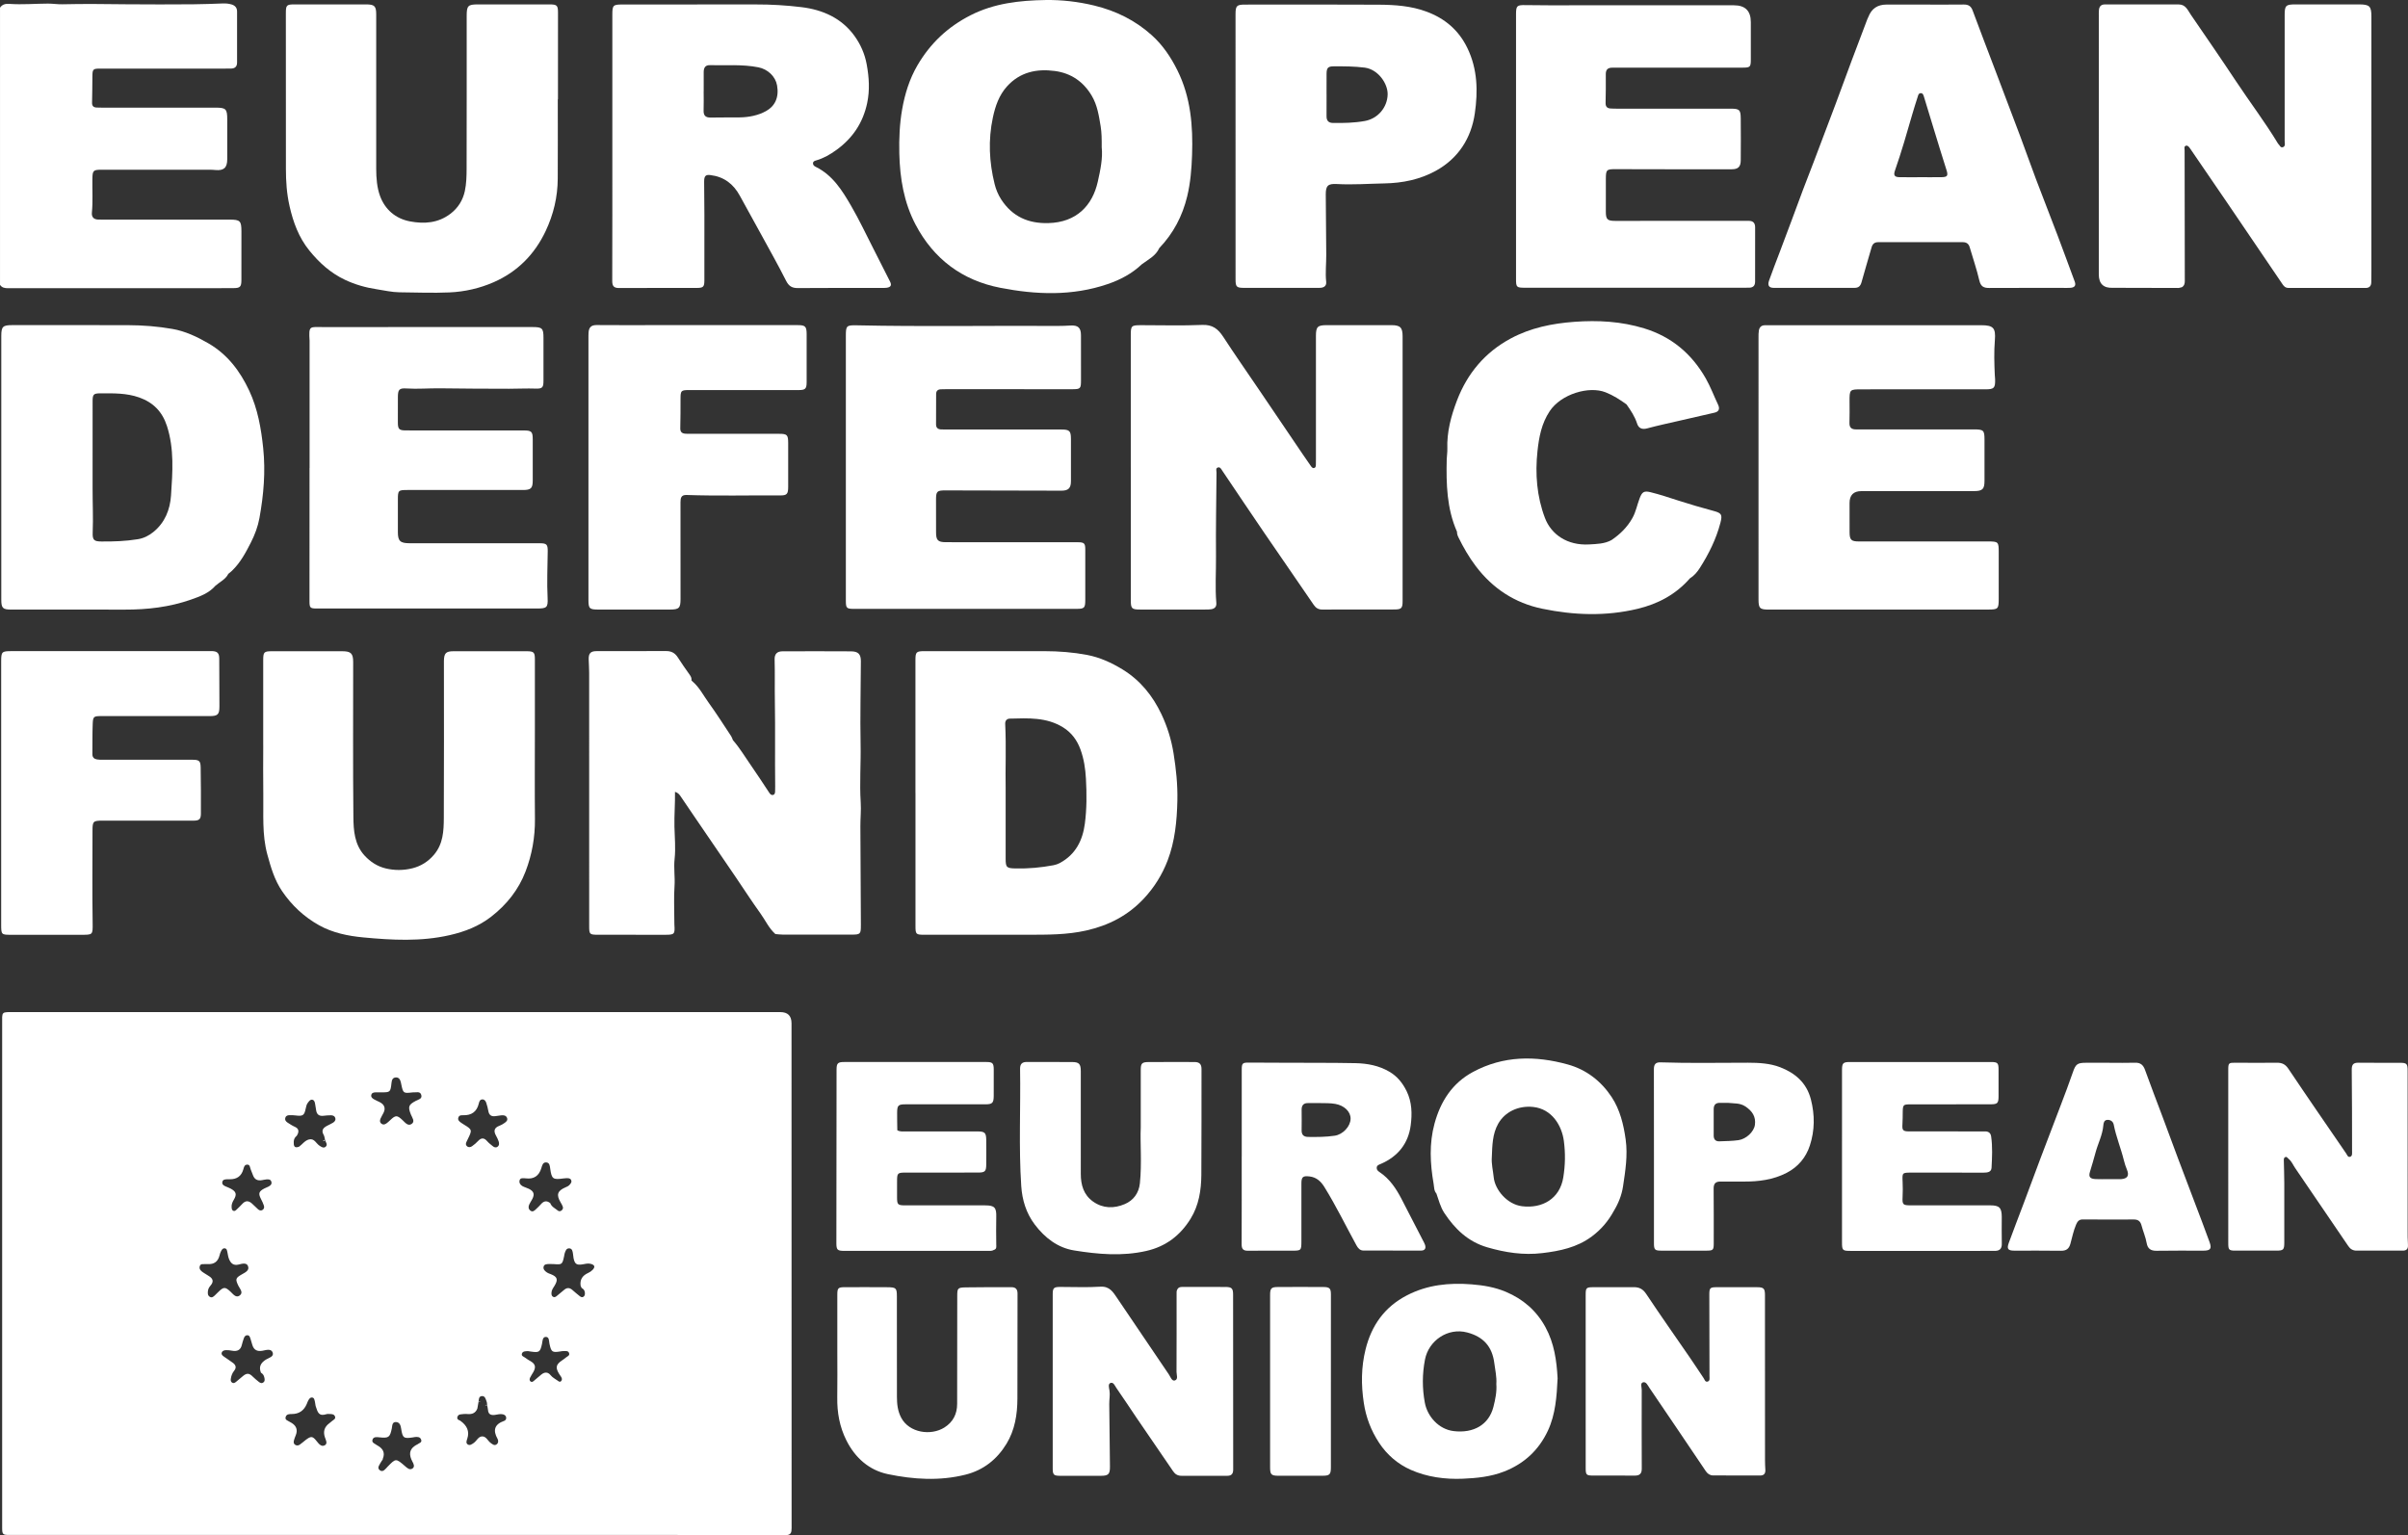
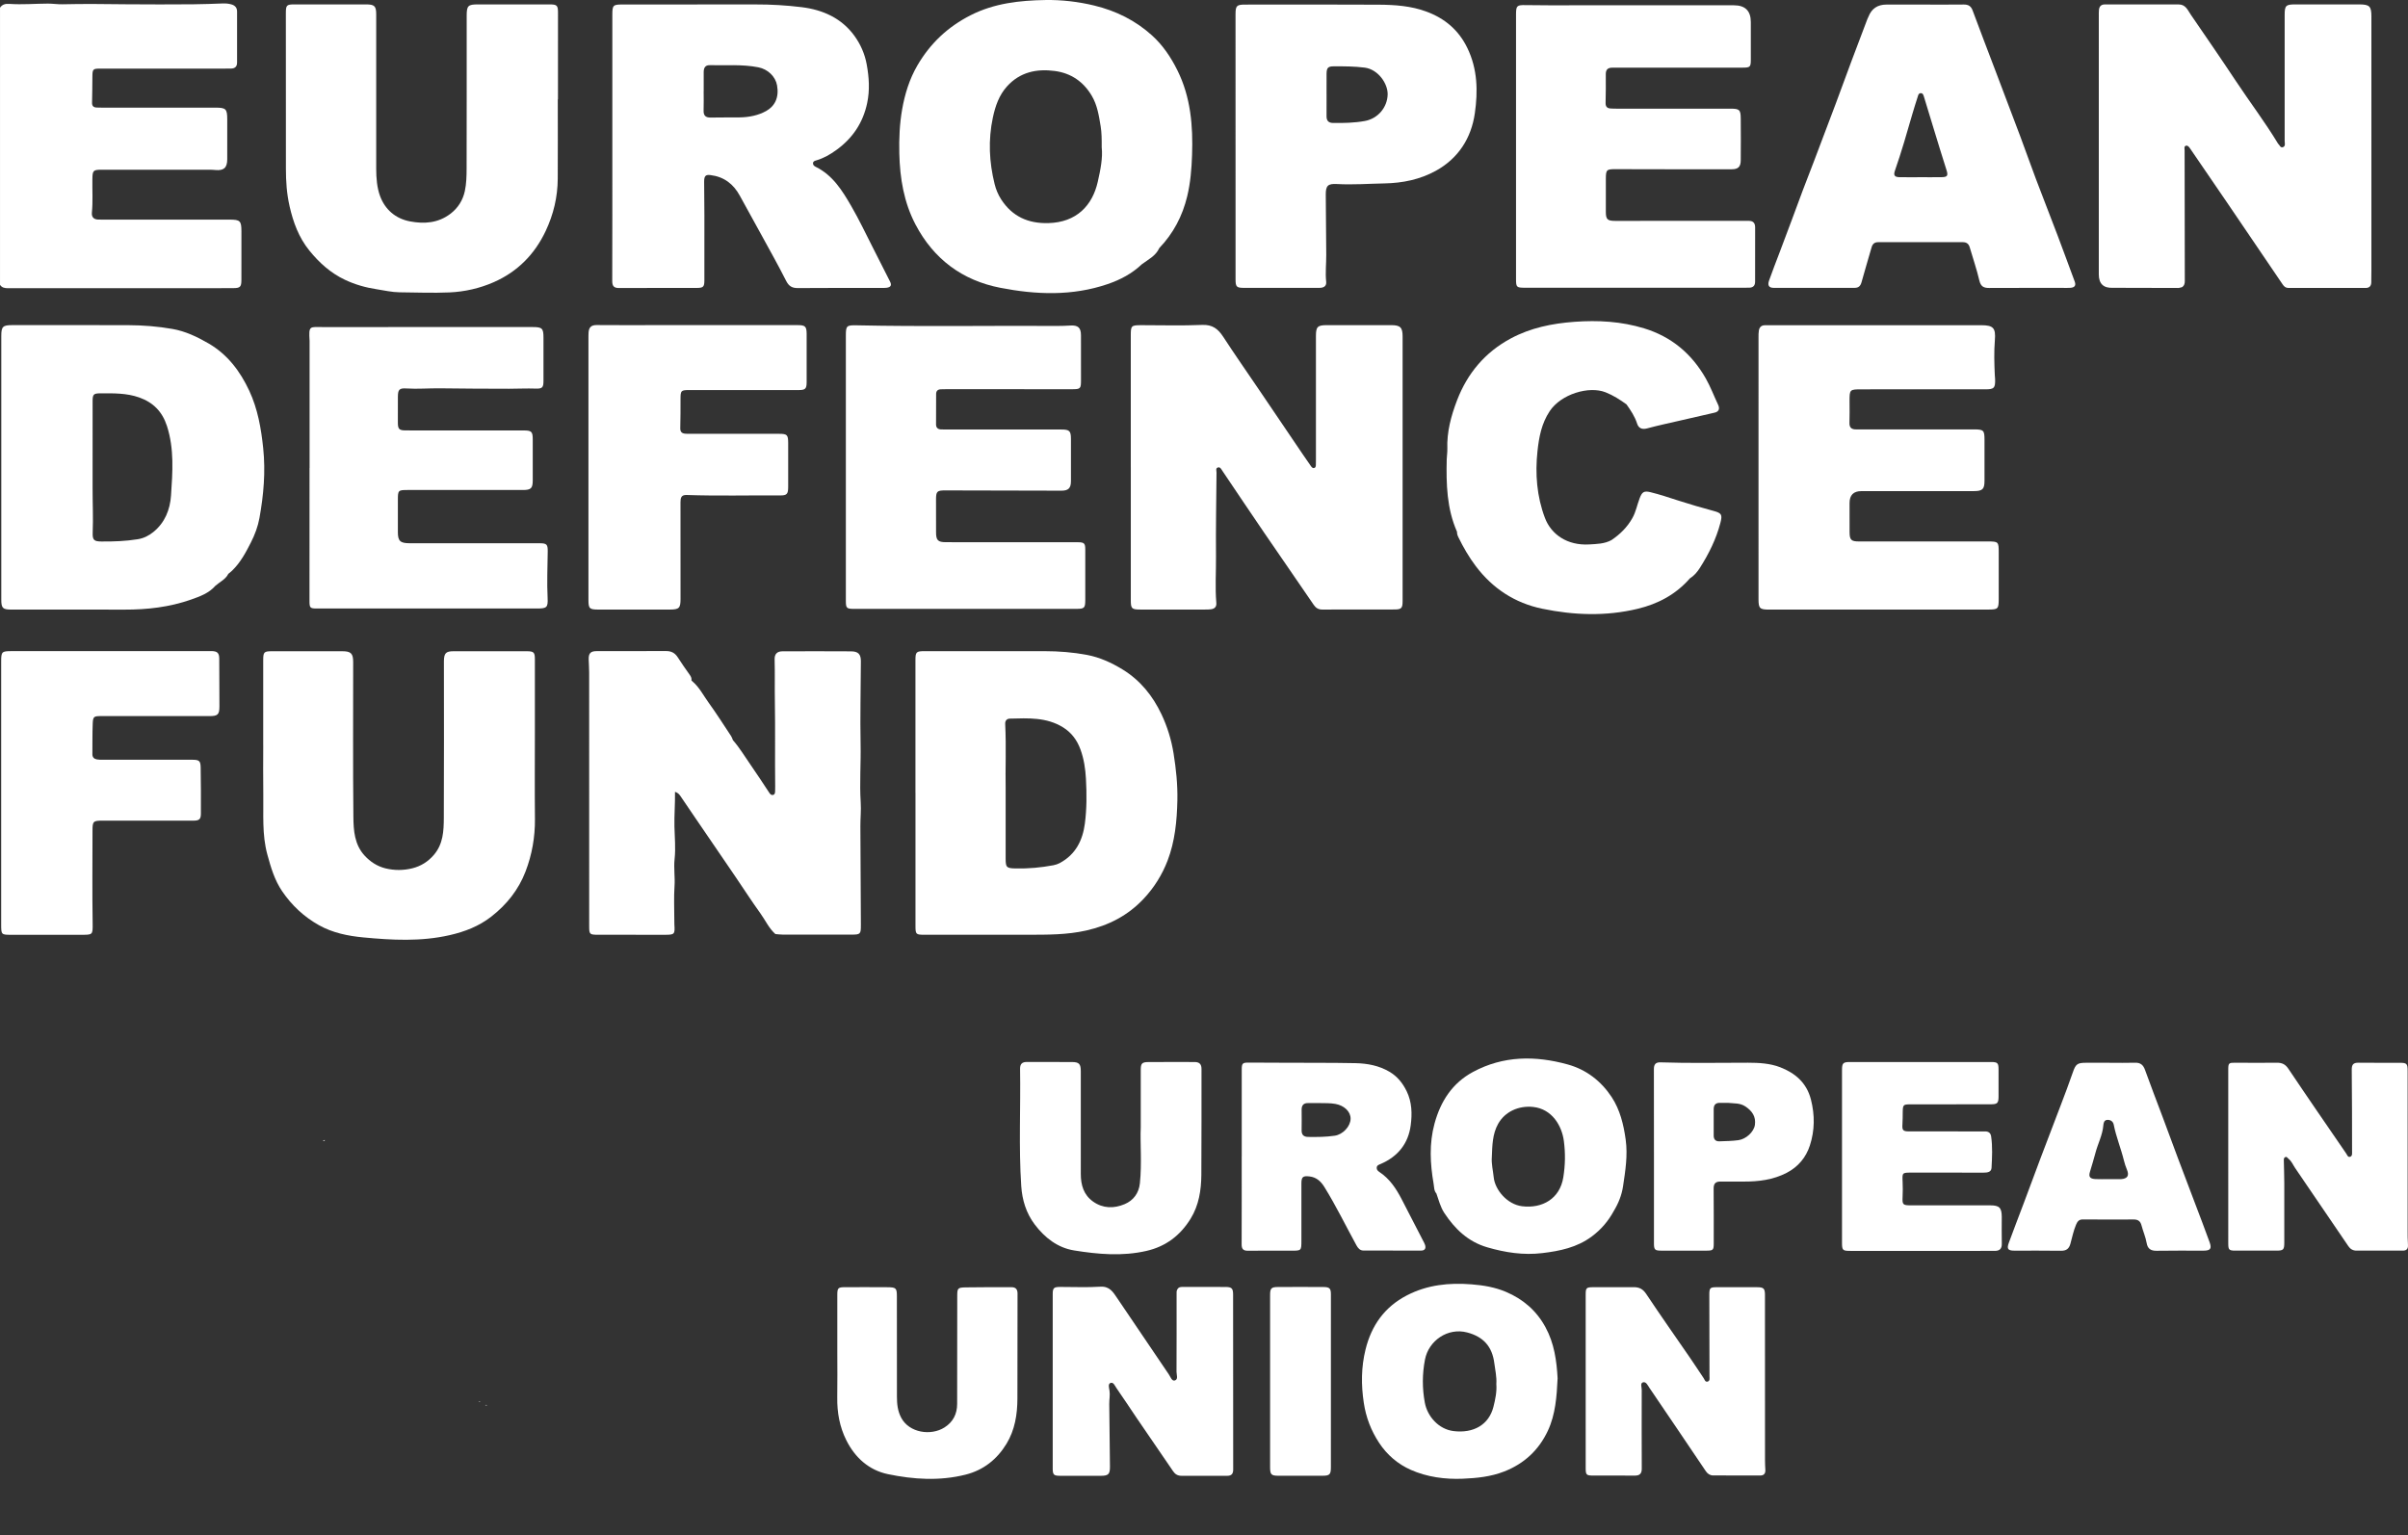
<svg xmlns="http://www.w3.org/2000/svg" id="Ebene_1" data-name="Ebene 1" viewBox="0 0 2244.57 1431.26">
  <rect x="0" y="0" width="2244.57" height="1431.26" fill="#333333" stroke="none" />
  <defs>
    <style>
      .cls-1 {
        fill: #fff;
        stroke-width: 0px;
      }
    </style>
  </defs>
  <path class="cls-1" d="M217.32,268.63c6.57,0,7.68-1.14,7.7-7.69.05-15.03.02-30.06.02-45.09,0-9.9-1.17-11.09-11.02-11.09-39.36,0-78.72,0-118.08,0-1.52,0-3.04.02-4.56-.05-4.24-.18-6.12-2.54-5.72-6.63,1-10.28.29-20.58.45-30.87.13-8.33.61-8.97,8.89-8.97,33.45-.02,66.89,0,100.34,0,1.85,0,3.71.12,5.56.28,7.76.7,10.89-2.13,10.91-10.03.03-12.33.01-24.65.01-36.98,0-9.95-1.16-11.15-10.97-11.15-35.3-.01-70.61,0-105.91,0-1.69,0-3.38.02-5.06-.1-2.8-.2-4.17-1.52-4.08-4.58.23-8.1.24-16.2.32-24.3.07-6.96.48-7.42,7.56-7.42,38.85-.01,77.7,0,116.56,0,1.69,0,3.38-.03,5.07-.04,3.71-.02,5.66-1.85,5.66-5.59,0-15.87.01-31.75,0-47.62,0-3.54-1.9-5.61-5.2-6.58-2.62-.77-5.28-1-8.01-.91-9.24.31-18.48.73-27.72.78-20.74.12-41.49.21-62.23-.01-19.87-.22-39.73-.48-59.59,0-4.53.11-9.08-.65-13.63-.63-11.94.05-23.88,1.11-35.81.27-3.77-.27-6.63.42-8.77,3.55v258.38c1.8,2.74,4.48,3.15,7.52,3.15,69.93-.04,139.87-.03,209.8-.05Z" />
  <path class="cls-1" d="M796.23,567.67c26.86,0,53.72,0,80.58,0,42.06,0,84.12.01,126.18,0,7.95,0,8.62-.72,8.63-8.7,0-15.54.02-31.07,0-46.61,0-5.77-.96-6.77-6.8-6.8-10.13-.07-20.27-.02-30.41-.02-30.91,0-61.83.02-92.74-.03-7.49-.01-9.16-1.86-9.14-9.36.02-10.13-.03-20.26-.03-30.4,0-7.52.93-8.53,8.41-8.52,36.15.05,72.29.14,108.44.25,6.41.02,8.89-2.28,8.91-8.75.04-13.17.04-26.34,0-39.51-.02-7.48-1.36-8.76-8.97-8.76-35.3,0-70.61,0-105.91,0-2.03,0-4.05,0-6.08-.07-2.99-.1-4.78-1.52-4.78-4.67,0-9.46.03-18.91.07-28.37.01-2.91,1.59-4.3,4.42-4.39,1.86-.05,3.71-.11,5.57-.11,38.85.01,77.7.05,116.56.05,8.11,0,8.49-.46,8.49-8.68-.01-13.85-.01-27.69-.02-41.54,0-7.16-2.72-9.61-9.95-9.17-3.87.23-7.76.4-11.64.38-62.49-.37-124.98.78-187.47-.58-9.57-.21-10.1.48-10.1,9.86,0,40.87,0,81.73,0,122.6,0,41.37,0,82.74,0,124.12,0,7.17.59,7.79,7.8,7.8Z" />
  <path class="cls-1" d="M503.3,506.49c-11.49-.06-22.97-.02-34.46-.01-29.06,0-58.11.04-87.17,0-8.6-.01-10.78-2.15-10.79-10.22-.02-10.13-.02-20.26,0-30.4.01-8.73.31-9.02,9.21-9.02,35.81,0,71.62,0,107.43,0,7.4,0,9.05-1.61,9.07-8.81.03-12.83.03-25.67,0-38.5-.02-7.08-1.13-8.19-8.28-8.2-14.36-.03-28.72,0-43.08,0-22.3,0-44.6.03-66.89-.03-6.36-.02-7.45-1.2-7.47-7.36-.02-7.94-.01-15.87.02-23.81.03-6.79,1.21-8.38,7.88-7.95,10.49.68,20.93-.25,31.4-.13,21.43.25,42.86.43,64.29.41,8.27,0,16.53-.44,24.81-.15,6.36.22,7.33-1.09,7.33-7.3,0-13.34-.02-26.68,0-40.02.01-8.94-1.13-10.07-10.3-10.07-65.04,0-130.07.01-195.11.02-12.67,0-13.49-1.7-12.6,12.85.03.5,0,1.01,0,1.52,0,39.01,0,78.02,0,117.03h-.06c0,41.2.03,82.41-.03,123.61-.01,6.75.37,7.38,6.89,7.38,68.41,0,136.83,0,205.24,0,8.97,0,10.27-.87,9.82-9.82-.73-14.53-.05-29.03.11-43.54.07-6.35-1.01-7.44-7.28-7.47Z" />
  <path class="cls-1" d="M1645.19,1207.88c0-6.67-1.05-7.74-7.57-7.77-12.49-.06-24.99-.05-37.48-.01-6.23.02-6.84.76-6.83,7.09.08,25.32.13,50.63.16,75.95,0,1.78.57,4.17-1.6,4.91-2.4.82-2.89-1.73-3.87-3.18-4.23-6.29-8.36-12.65-12.66-18.9-13.65-19.86-27.56-39.56-40.9-59.63-3.08-4.63-6.55-6.3-11.64-6.27-12.49.06-24.99,0-37.48.03-6.74.01-7.26.56-7.26,7.18,0,26.84,0,53.67,0,80.51,0,27.01,0,54.01.01,81.02,0,6.26.63,6.9,7.02,6.91,12.83.03,25.67-.08,38.5.05,4.64.05,6.77-1.65,6.74-6.52-.12-24.47-.08-48.95-.03-73.42,0-2.43-1.5-6.13,1.01-6.98,3.06-1.03,4.61,2.8,6.1,5,17.64,25.89,35.14,51.87,52.66,77.83,1.63,2.41,3.89,3.9,6.74,3.92,14.69.1,29.38.11,44.06.06,3.3-.01,4.86-1.88,4.66-5.24-.18-3.03-.32-6.07-.32-9.1-.02-51.14-.02-102.29-.04-153.43Z" />
  <path class="cls-1" d="M2244.54,1160.72c-.34-4.7-.31-9.44-.31-14.16-.02-49.29,0-98.57-.01-147.86,0-7.06-.69-7.79-7.3-7.81-12.83-.04-25.67.08-38.5-.08-4.8-.06-6.34,1.71-6.28,6.64.31,25.31.24,50.63.29,75.95,0,1.84.37,4.22-1.53,5.02-2.32.98-2.99-1.58-3.97-3.01-18.01-26.28-36.12-52.48-53.85-78.95-2.88-4.3-6.05-5.69-10.83-5.64-12.66.15-25.33.1-37.99,0-6.92-.06-7.24.13-7.24,6.85,0,26.84,0,53.68,0,80.51,0,27.01,0,54.01.01,81.02,0,6.07.68,6.8,6.61,6.81,12.66.04,25.33.03,37.99,0,6.84-.01,7.61-.76,7.62-7.52.04-18.4.06-36.8,0-55.2-.02-6.91-.28-13.83-.41-20.74-.03-1.34-.24-2.91,1.14-3.65,1.59-.85,2.32.76,3.32,1.57,2.85,2.31,4.13,5.71,6.12,8.62,16.52,24.22,33.03,48.45,49.51,72.7,1.85,2.72,4.27,4.22,7.6,4.22,14.35-.01,28.7,0,43.06,0,3.55,0,5.2-1.51,4.93-5.31Z" />
  <path class="cls-1" d="M1324.65,1165.97c3.61-.02,4.75-2.17,3.62-5.47-.49-1.42-1.27-2.75-1.96-4.09-6.62-12.85-13.23-25.72-19.89-38.54-5.09-9.81-11.13-18.88-20.57-25.14-1.51-1-2.68-2.13-2.58-4.02.13-2.31,2.06-2.79,3.78-3.54,15.97-6.89,25.72-19.01,27.93-36.14,1.37-10.62,1.19-21.42-3.8-31.67-3.76-7.71-8.82-13.91-16.15-18.2-9.7-5.68-20.41-7.7-31.48-7.94-11.15-.24-22.29-.28-33.44-.32-21.95-.08-43.9-.03-65.86-.21-5.89-.05-6.78.51-6.78,6.4v81.04h-.04c0,27.34.06,54.69-.06,82.04-.02,4.39,1.59,5.99,5.96,5.94,13.51-.17,27.02-.07,40.53-.06,9.18,0,9.21-.02,9.22-9.4,0-17.72-.03-35.45,0-53.17,0-6.31,1.44-7.34,7.55-6.65,6.56.74,10.69,4.72,13.88,9.87,10.9,17.62,19.96,36.26,29.9,54.41,1.52,2.77,3.38,4.8,6.54,4.81,17.9.1,35.8.11,53.7.05ZM1244.17,1058.86c-8.21,1.22-16.46,1.26-24.73,1.14-4.16-.06-6.22-1.87-6.16-6.16.1-6.41.07-12.82.01-19.23-.03-4.18,1.87-6.26,6.13-6.17,3.54.08,7.09.02,11.95.02,3.57.11,8.45-.12,13.32.74,8.37,1.48,14.39,7.26,14.24,13.93-.17,7.12-7.19,14.6-14.76,15.73Z" />
  <path class="cls-1" d="M942.77,1200.11c-14.19.02-28.38-.12-42.56.16-7.64.15-7.93.79-7.93,8.26-.03,33.43-.09,66.86-.09,100.29,0,9.51-3.8,16.96-11.83,22.06-12.51,7.94-32.79,5.15-40.32-9.08-3.34-6.32-3.96-12.82-3.98-19.55-.09-31.24-.02-62.47-.05-93.71,0-7.51-.78-8.34-8.49-8.41-13.34-.11-26.69-.07-40.03-.04-6.24.01-7,.81-7,7.03,0,17.9,0,35.79,0,53.69,0,14.01.17,28.03-.05,42.04-.22,14.04,2.19,27.49,8.51,40.07,8.16,16.26,21.17,27.84,38.74,31.49,23.85,4.96,48.2,6.53,72.34.46,16.77-4.22,29.39-14.33,38.18-28.8,7.79-12.83,10.14-27.36,10.16-42.25.05-32.59.01-65.17.11-97.76.01-4.09-1.73-5.96-5.7-5.96Z" />
  <path class="cls-1" d="M1865.91,1134.62c-.03-8.61-2.25-10.83-10.71-10.83-24.66,0-49.33,0-73.99,0-7.58,0-8.1-.65-7.74-8.04.22-4.55.23-9.12.02-13.67-.39-8.8-.48-8.8,8.2-8.81,22.47,0,44.93-.02,67.4.02,3.46,0,7.09-.48,7.29-4.52.5-9.76,1.04-19.56-.39-29.3-.46-3.15-2.45-4.65-5.65-4.61-2.87.03-5.74,0-8.61,0-20.78,0-41.56.03-62.33-.02-5.63-.01-6.45-1.13-6.08-6.6.27-3.87.22-7.76.28-11.64.11-6.5.58-6.97,6.88-6.97,25-.01,50,0,75-.06,6.44-.02,7.39-1.03,7.43-7.36.05-8.44.05-16.89,0-25.33-.03-5.77-.97-6.72-6.89-6.72-43.92-.03-87.84-.03-131.76,0-6.29,0-7.26,1.06-7.27,7.46-.01,27.02,0,54.04-.01,81.06,0,26.51,0,53.03,0,79.54,0,7.53.48,8.03,8.06,8.03,35.64,0,71.29,0,106.93,0,9.12,0,18.24-.03,27.37-.01,4.59.01,6.73-1.96,6.6-6.79-.22-8.27-.01-16.55-.04-24.82Z" />
  <path class="cls-1" d="M2045.65,1120.85c-5.05-13.38-10.17-26.73-15.19-40.12-4.96-13.22-9.82-26.49-14.76-39.72-5.42-14.49-11.02-28.92-16.25-43.48-1.67-4.65-4.24-6.86-9.27-6.71-7.93.23-15.87.06-23.81.06v-.02h-21.78c-8.44,0-9.81,1.26-12.57,9.33-3.44,10.02-7.24,19.92-10.99,29.83-6.25,16.52-12.63,33-18.87,49.52-5.35,14.15-10.55,28.35-15.86,42.5-4.6,12.28-9.39,24.5-13.87,36.82-2,5.54-.71,7.15,5.1,7.17,14.52.04,29.05-.14,43.56.1,4.9.07,7.46-1.8,8.77-6.42,1.69-5.99,2.83-12.13,5.3-17.9,1.24-2.89,2.66-4.9,6.19-4.88,15.87.09,31.74.13,47.61.04,4.03-.02,6.2,1.64,7.21,5.53,1.44,5.54,3.83,10.8,4.81,16.49.87,5.13,3.79,7.25,9.19,7.15,14.51-.27,29.04-.07,43.56-.1,6.66-.02,8.11-1.74,5.9-7.91-4.49-12.49-9.28-24.87-13.98-37.28ZM1977.14,1099.35c-.34.03-.68.03-1.01.03-3.72.01-7.43,0-11.14,0v-.04c-3.88,0-7.77.16-11.64-.04-5.1-.26-6.68-1.97-5.27-6.68,1.77-5.94,3.6-11.84,5.18-17.84,2.24-8.52,6.55-16.46,7.31-25.45.19-2.28.66-5.07,3.76-5.23,3.01-.15,5.38,1.53,5.95,4.49,2.22,11.38,6.73,22.09,9.47,33.31.73,2.96,1.67,5.8,2.84,8.62,2.32,5.58.49,8.4-5.45,8.83Z" />
  <path class="cls-1" d="M1659.29,995.01c-9.36-3.62-19.71-4.19-29.94-4.2-27.19-.04-54.37.6-81.55-.34-4.63-.16-6.18,1.99-6.16,6.47.11,27.01.06,54.02.06,81.03,0,27.01,0,54.02,0,81.03,0,6.22.78,7.02,6.98,7.03,13.84.03,27.69.03,41.54,0,6.78,0,7.23-.53,7.21-7.14-.03-16.88.1-33.77-.09-50.64-.05-4.87,1.89-6.72,6.59-6.63,7.09.14,14.18-.02,21.27.01,13.97.06,27.56-1.6,40.21-8.15,10.74-5.57,18-14.34,21.64-25.53,4.57-14.03,4.68-28.32.96-42.88-4.03-15.73-14.85-24.7-28.73-30.07ZM1635.79,1048.79c-.89,6.4-8.11,13.24-15.41,14.24-5.82.81-11.76.83-17.65,1.07-3.52.15-5.32-1.76-5.34-5.24-.03-8.26,0-16.52,0-24.77,0-3.9,1.81-5.97,5.88-5.85,2.52.08,5.05.02,7.69.02,5.34.63,10.86-.08,15.96,3.32,6.35,4.23,9.96,9.5,8.88,17.21Z" />
  <path class="cls-1" d="M1421.57,268.3c66.39,0,132.78-.01,199.17-.02,3.21,0,6.42-.01,9.63-.05,3.7-.04,5.61-1.84,5.61-5.62,0-16.89,0-33.77.03-50.66,0-4.25-2.1-6.18-6.29-6.04-1.52.05-3.04-.01-4.56-.01-39.87.01-79.73.03-119.6.04-7.27,0-8.72-1.44-8.71-8.49,0-10.13,0-20.26.01-30.4.01-8.98.63-9.36,9.46-9.33,35.98.13,71.96.13,107.95.09,5.98,0,8.29-2.38,8.33-8.37.1-13,.14-26.01,0-39.01-.09-8.18-1.23-9.11-9.61-9.11-35.14,0-70.28.01-105.41,0-2.19,0-4.4-.02-6.58-.19-3.03-.24-4.43-1.87-4.38-5.02.16-8.95.32-17.9.19-26.84-.06-4.38,1.89-6.19,6.04-6.17,1.69.01,3.38-.04,5.07-.04,38.85,0,77.71,0,116.56,0,6.89,0,7.51-.66,7.51-7.53,0-11.65,0-23.3,0-34.96q-.01-15.64-15.71-15.64c-49.67,0-99.33.01-149,0-15.03,0-30.07.11-45.1-.17-8.1-.15-9.05.42-9.05,8.61,0,41.04,0,82.07,0,123.11,0,41.21,0,82.41,0,123.62,0,7.71.45,8.16,8.47,8.16Z" />
  <path class="cls-1" d="M1648.88,568.31c9.29,0,18.58,0,27.87,0,58.78,0,117.55,0,176.33,0,9.43,0,9.98-.57,9.99-10.09.01-14.35,0-28.7.01-43.06.01-10.02-.3-10.34-10.13-10.34-40.03,0-80.06,0-120.09,0-7.41,0-8.81-1.48-8.81-8.94,0-8.95-.01-17.9-.02-26.85q0-11.15,11.03-11.14c34.96,0,69.92.02,104.89-.02,8.13-.01,9.87-1.86,9.87-9.79-.01-12.66,0-25.33,0-37.99,0-8.94-.8-9.74-9.88-9.74-29.39,0-58.78.02-88.17.03-7.26,0-14.53-.03-21.79-.03-4.13,0-6.19-1.73-6.04-6.15.22-6.58.1-13.17.08-19.75-.03-11.38,0-11.46,11.57-11.46,38.34-.02,76.68,0,115.02-.01,8.18,0,9.32-1.18,9.09-9.43-.04-1.35-.23-2.69-.29-4.04-.48-10.8-.8-21.61.07-32.38.91-11.26-1.34-13.92-12.73-13.92-66.04,0-132.08,0-198.12,0-1.18,0-2.36.03-3.55.03-3.25,0-5.04,1.86-5.57,4.82-.38,2.14-.34,4.37-.34,6.56-.02,40.35-.01,80.71-.01,121.06,0,41.03-.01,82.06.01,123.09,0,8.44,1.2,9.57,9.71,9.58Z" />
  <path class="cls-1" d="M245.35,694.67h.02c0,15.2-.2,30.4.05,45.59.31,18.83-1.32,37.69,3.76,56.37,3.3,12.13,6.73,23.91,13.87,34.38,9,13.19,20.36,23.8,34.27,31.59,12.75,7.14,27,10.02,41.15,11.37,26.84,2.55,53.75,4.04,80.56-2.07,14.24-3.25,27.26-8.25,38.83-17.24,14.46-11.23,25.5-25.11,32.02-42.13,6-15.67,8.92-32.04,8.76-48.98-.27-27.35-.07-54.71-.06-82.07,0-22.29.02-44.58,0-66.87,0-6.39-1.02-7.36-7.33-7.44-2.2-.03-4.39,0-6.59,0-20.61,0-41.22-.02-61.83,0-7.15,0-8.89,1.76-9.04,9-.02,1.18,0,2.36,0,3.55,0,47.62.17,95.24-.09,142.86-.06,12.08-.57,24.25-9.18,34.36-5.47,6.43-12.2,10.61-20.09,12.59-8.26,2.07-16.88,2.11-25.14.07-7.55-1.87-14.07-6.05-19.43-11.88-9.45-10.29-10.32-23.39-10.45-36.04-.49-48.12-.18-96.25-.2-144.38,0-8.1-2.09-10.13-10.23-10.13-21.79,0-43.58,0-65.37,0-7.56,0-8.26.7-8.26,8.49,0,26.34,0,52.69,0,79.03Z" />
  <path class="cls-1" d="M1063.82,303.18c-9.34,0-9.78.45-9.78,9.61,0,41.03,0,82.07,0,123.1h.02c0,41.2,0,82.41,0,123.61,0,7.88.82,8.78,8.62,8.8,19.93.04,39.87.02,59.8,0,2.19,0,4.42.08,6.57-.28,3.21-.54,5.03-2.29,4.72-5.95-1.22-14.48-.17-29-.3-43.5-.24-25.98.27-51.97.49-77.96.01-1.72-1.06-4.15,1.39-4.78,2.11-.54,3.04,1.62,4.08,3.16,13.01,19.3,25.96,38.65,39.08,57.87,15.29,22.41,30.8,44.68,46.07,67.1,2.05,3.01,4.45,4.36,7.95,4.35,22.47-.03,44.93.03,67.4-.07,6.48-.03,7.48-1.27,7.48-7.88,0-82.24,0-164.48,0-246.71,0-8.32-2.13-10.49-10.48-10.49-20.1-.02-40.2,0-60.31,0-8.47,0-10,1.55-10,10.08,0,38.33,0,76.67,0,115,0,1.69,0,3.38-.06,5.06-.05,1.18-.07,2.55-1.42,2.99-1.58.51-2.46-.66-3.25-1.8-2.59-3.75-5.21-7.47-7.76-11.24-13.71-20.22-27.4-40.45-41.1-60.67-10.97-16.18-22.18-32.19-32.83-48.57-4.8-7.38-10.05-11.48-19.63-11.07-18.88.81-37.83.23-56.75.24Z" />
  <path class="cls-1" d="M269.85,192.01c3.45,15.22,8.62,29.37,18.49,41.56,9.2,11.36,19.8,20.97,33.23,27.31,9.54,4.5,19.41,7.27,29.82,8.85,7,1.06,13.9,2.72,21.03,2.79,15.51.14,31.01.8,46.54.11,14.4-.63,28.33-3.88,41.18-9.5,21.94-9.6,38.15-25.78,48.52-47.8,7.33-15.56,11.13-31.74,11.23-48.8.15-24.65.04-49.31.04-73.96.06,0,.11,0,.17,0,0-26.85-.04-53.7.03-80.54.02-6.89-.81-7.92-7.77-7.92-22.3,0-44.59.02-66.89,0-9.21,0-10.46,1.22-10.46,10.56,0,47.45.06,94.9-.07,142.35-.02,7.06-.18,14.29-1.66,21.14-1.83,8.42-6.23,15.67-13.42,21.14-11.43,8.7-24.3,9.6-37.58,7.13-13.6-2.53-23.41-11.12-28.03-23.68-2.88-7.82-3.57-16.79-3.58-25.42-.04-47.96,0-95.91,0-143.87,0-7.84-1.57-9.35-9.61-9.36-22.13,0-44.26,0-66.38,0-7.61,0-8.24.63-8.23,8.41.02,48.29.03,96.59.05,144.88,0,11.64.75,23.1,3.36,34.61Z" />
  <path class="cls-1" d="M10.58,871.53c21.45-.02,42.89,0,64.34,0,11.61,0,11.61.43,11.43-11.07-.44-28.69-.13-57.39-.12-86.09,0-8.59.67-9.26,9.15-9.25,28.2.01,56.4.02,84.6.01,5.71,0,7.25-1.2,7.28-6.56.07-14.32.04-28.64-.21-42.96-.11-6.39-1.4-7.28-8.13-7.28-27.69,0-55.39.01-83.08,0-1.85,0-3.74.03-5.55-.31-2.58-.47-4.2-1.98-4.17-4.87.1-9.45-.08-18.91.3-28.35.27-6.81,1-7.17,8.06-7.17,33.6,0,67.21.01,100.81.01,7.72,0,9.24-1.44,9.24-9.09,0-14.85-.07-29.7-.17-44.55-.03-5.3-1.94-6.98-7.55-6.98-61.97.02-123.95.03-185.92.04-9.22,0-9.8.54-9.8,9.65,0,41.02,0,82.04,0,123.06,0,40.68,0,81.37,0,122.05,0,9.64.12,9.73,9.48,9.72Z" />
  <path class="cls-1" d="M557.91,568.33c22.13,0,44.25.02,66.38-.01,8.74-.01,10.06-1.38,10.06-9.87,0-30.06.04-60.11-.04-90.17,0-4.09.65-6.96,5.71-6.79,29.04,1.01,58.09.22,87.13.42,6.35.04,7.52-1.27,7.54-7.91.04-13.68.04-27.35,0-41.03-.02-7.57-.99-8.51-8.42-8.51-27.53,0-55.06,0-82.6,0-1.69,0-3.39.04-5.06-.13-3.16-.31-4.62-1.78-4.5-5.33.31-9.11.18-18.23.23-27.35.04-7.53.49-7.98,8.11-7.98,33.95,0,67.9.01,101.85,0,6.33,0,7.57-1.11,7.6-7.26.07-15.03.08-30.06,0-45.08-.04-7.04-1.34-8.21-8.33-8.21-44.25,0-88.51,0-132.76,0-18.24,0-36.49.11-54.73-.06-5-.05-7.13,2.23-7.45,6.83-.13,1.85-.12,3.71-.12,5.57,0,40.36,0,80.71,0,121.07,0,40.86,0,81.73,0,122.59,0,8.35.88,9.19,9.38,9.2Z" />
  <path class="cls-1" d="M577.13,268.54c24.15-.14,48.3-.04,72.45-.09,6.03-.02,6.99-1.06,6.99-7.21.04-20.26.04-40.52.01-60.78-.02-10.29-.18-20.59-.23-30.88-.03-5.54,1.35-6.9,5.85-6.35,12.57,1.53,21.41,8.24,27.38,19.19,6.76,12.42,13.67,24.76,20.45,37.16,7.66,14.02,15.51,27.95,22.71,42.2,2.52,4.98,5.49,6.84,10.96,6.8,25.83-.22,51.67-.1,77.51-.1,1.69-.01,3.39.05,5.06-.16,3.55-.44,5.33-1.95,3.38-5.78-5.28-10.31-10.43-20.69-15.71-31-6.73-13.17-13.04-26.6-20.46-39.39-8.36-14.41-17.18-28.75-33.03-36.55-1.44-.71-2.69-1.63-2.63-3.38.06-1.94,1.75-2.31,3.19-2.73,6.85-2.02,12.88-5.53,18.65-9.7,15.11-10.94,24.76-25.34,28.64-43.65,2.56-12.1,1.79-23.97-.42-36.09-1.81-9.94-5.83-18.87-11.46-26.65-11.95-16.5-29.48-24.3-49.2-26.72-14.21-1.74-28.56-2.58-42.93-2.54-41.38.1-82.76.04-124.13.05-8.7,0-9.38.7-9.38,9.61.01,41.02,0,82.05,0,123.07,0,41.7.05,83.4-.09,125.1-.02,4.84,1.62,6.6,6.44,6.57ZM655.85,102.95c.21-5.9.05-11.8.05-17.71h.03c0-6.07-.04-12.14.01-18.21.04-3.65,1.37-6.36,5.58-6.26,15.15.35,30.36-.97,45.42,2,8.66,1.71,15.89,8.44,17.38,16.83,2.02,11.39-2.11,19.4-10.18,23.91-7.41,4.14-16.13,5.85-24.87,5.94-8.94.09-17.89-.01-26.82.15-4.72.08-6.78-1.85-6.6-6.65Z" />
  <path class="cls-1" d="M1151.7,260.49c0,6.95.94,7.89,7.92,7.9,15.03.02,30.06,0,45.09,0,8.44,0,16.88,0,25.33-.02,3.74,0,6.57-1.55,6.14-5.62-.9-8.46.1-16.86.06-25.29-.08-18.71-.37-37.42-.45-56.13-.04-8.24,2.08-10.22,10.33-9.76,14.86.83,29.68-.3,44.52-.58,16.76-.32,32.97-3.63,47.68-11.72,21.07-11.6,33.09-30.46,36.42-53.66,2.95-20.5,2.57-41.17-6.95-60.83-8.15-16.84-21.08-27.61-38.1-33.95-14.27-5.31-29.35-6.36-44.37-6.46-41.53-.27-83.08-.09-124.62-.09-7.96,0-9.02,1.05-9.02,9.08,0,41.02,0,82.04.01,123.06,0,41.36,0,82.71.01,124.07ZM1272.03,63.04c12.51,1.59,21.69,14.86,21.44,25.06-.3,11.98-8.99,22.47-21.24,24.7-9.82,1.79-19.76,1.96-29.71,1.84-4.26-.06-6.05-2.19-6.01-6.33.07-6.74.02-13.48.02-20.22h-.02c0-6.4-.05-12.8.02-19.2.05-5.63,1.3-7.04,6.75-7.05,9.59-.03,19.15-.02,28.75,1.2Z" />
  <path class="cls-1" d="M194.33,320.16c-10.63-6.18-21.59-11.37-33.58-13.47-13.61-2.38-27.45-3.48-41.3-3.52-35.97-.11-71.93-.04-107.9-.05-8.92,0-10.35,1.32-10.35,10.16-.02,81.87-.02,163.74,0,245.61,0,8.15,1.32,9.44,9.4,9.45,35.12.01,70.25-.08,105.37.03,21.22.07,42.07-2.31,62.13-9.37,8.19-2.88,16.58-5.88,22.61-12.79,4.12-3.65,9.49-5.95,12.13-11.2h0c1.16-.97,2.38-1.87,3.46-2.92,7.77-7.5,12.76-16.85,17.57-26.33,3.69-7.26,6.54-14.88,7.98-22.82,3.89-21.47,5.77-43.07,3.5-64.94-1.92-18.55-5.12-36.88-13.04-53.77-8.45-18.04-20.1-33.68-37.97-44.07ZM94.6,504.86c-6.85-.06-8.48-1.25-8.2-8.31.56-13.67-.12-27.32-.09-40.98.01-3.2,0-6.41,0-9.62.01-23.94,0-47.89.01-71.83,0-6.44.86-7.38,7.26-7.4,12.15-.05,24.3-.33,36.06,3.81,13.15,4.64,21.64,13.21,25.99,26.69,6.88,21.35,5.23,43.12,3.78,64.76-.88,13.1-5.66,25.32-16.51,34.07-4.25,3.42-8.95,5.8-14.48,6.69-11.22,1.81-22.49,2.22-33.82,2.12Z" />
  <path class="cls-1" d="M2133.11,268.48c23.98-.02,47.96-.01,71.94,0,3.58,0,5.24-1.87,5.29-5.33.05-3.71.11-7.42.11-11.14,0-78.84,0-157.68.01-236.52,0-9.73-1.67-11.37-11.56-11.38-19.76,0-39.52.01-59.28,0-8.91,0-10.01,1.04-10.01,9.79.02,39.17.04,78.33,0,117.5,0,2.05,1.02,4.88-1.63,5.82-2.43.86-3.07-2.1-4.55-3.32h0c-12.12-20.05-26.3-38.71-39.22-58.22-13.76-20.78-27.89-41.3-41.99-61.85-2.86-4.16-4.82-9.68-11.32-9.68-22.95,0-45.9.01-68.86-.02-3.58,0-5.25,1.9-5.55,5.22-.17,1.84-.12,3.71-.12,5.56,0,80.31,0,160.62-.01,240.93q0,13.12,13.18,12.5c20.29.06,40.58.15,60.87.15.7,0,1.4-.18,2.1-.4.59-.07,1.17-.22,1.74-.53.34-.34.68-.68,1.02-1.02,1.49-1.89,1.25-4.14,1.25-6.31-.06-40.01-.14-80.02-.17-120.03,0-1.54-.81-3.85,1.35-4.36,1.75-.41,2.96,1.44,3.89,2.8,11.53,16.8,23.03,33.63,34.5,50.47,17.25,25.36,34.48,50.73,51.68,76.13,1.33,1.96,2.84,3.23,5.32,3.23Z" />
  <path class="cls-1" d="M1653.34,268.38c25.17.07,50.33.01,75.5-.01,3.53,0,5.38-1.71,6.34-5.23,2.96-10.88,6.3-21.64,9.36-32.48.91-3.23,2.72-4.86,6.11-4.86,26.35.02,52.7.01,79.05,0,3.29,0,5.37,1.47,6.31,4.7,3.02,10.34,6.55,20.56,9,31.03,1.3,5.54,4,6.98,9.13,6.95,24.32-.13,48.64-.06,72.96-.06,1.01,0,2.03,0,3.04-.09,3.69-.35,5.14-2.14,3.77-5.83-5.29-14.21-10.46-28.46-15.83-42.64-6.67-17.61-13.58-35.12-20.24-52.74-4.99-13.22-9.65-26.56-14.61-39.79-7.68-20.49-15.48-40.94-23.23-61.4-7.1-18.71-14.3-37.39-21.25-56.16-1.55-4.19-4.11-5.62-8.4-5.56-12.83.16-25.67.06-38.51.05h-33.44q-12.33,0-16.72,11.25c-.3.78-.76,1.5-1.06,2.29-4.89,12.9-9.81,25.79-14.63,38.71-5.07,13.57-9.99,27.19-15.07,40.75-6.56,17.5-13.19,34.98-19.83,52.45-3.46,9.11-7.05,18.17-10.49,27.29-3.45,9.12-6.77,18.28-10.17,27.41-3.83,10.25-7.68,20.48-11.53,30.71-3.32,8.81-6.79,17.56-9.9,26.44-1.6,4.57-.11,6.81,4.34,6.82ZM1809.93,165.19c-6.57.1-13.15.02-19.73.03-6.57,0-13.15.09-19.72-.03-4.57-.08-5.64-1.84-4.14-6.14,6.09-17.45,11.19-35.2,16.29-52.95,1.54-5.33,3.26-10.62,4.94-15.91.44-1.42.74-3.18,2.62-3.32,2.22-.17,2.71,1.8,3.18,3.33,3.04,9.8,5.95,19.63,8.96,29.43,3.98,13.01,7.94,26.03,12.08,38.98,1.62,5.09.91,6.5-4.48,6.58Z" />
  <path class="cls-1" d="M861.82,871.5c32.1.02,64.19.04,96.29,0,18.21-.03,36.31.13,54.37-3.95,21.07-4.77,38.98-14,53.78-29.84,9.73-10.41,17.07-22.3,22.07-35.31,6.88-17.94,8.73-37.04,9.14-56.17.31-14.68-1.2-29.21-3.55-43.79-2.07-12.86-5.87-25.08-11.3-36.56-8.09-17.08-19.67-31.57-36.25-41.73-10.36-6.34-21.28-11.3-33.02-13.53-13.06-2.48-26.43-3.51-39.79-3.52-37.17-.04-74.33-.02-111.5-.01-8.06,0-8.75.71-8.75,8.56.01,41.21,0,82.41,0,123.62h.04c0,41.2-.01,82.41,0,123.61,0,8.31.28,8.62,8.47,8.62ZM941.35,670c17.03-.43,34.17-1.43,49.59,8.16,7.95,4.94,13.09,12.03,16.22,20.65,3.19,8.78,4.57,17.93,5.08,27.24.77,14.01.81,28.05-1.02,41.92-2.05,15.48-8.57,28.64-23.09,36.51-1.97,1.07-3.95,1.79-6.13,2.2-11.65,2.21-23.37,3.25-35.23,3.01-8.5-.18-9.37-.87-9.37-9.17v-65.65c-.38-16.99.64-38.41-.42-59.82-.16-3.22,1.52-4.98,4.37-5.05Z" />
-   <path class="cls-1" d="M853.41,209.39c16.93,32.21,43.62,52.06,79,58.93,33.38,6.49,66.97,7.84,100.02-3.43,12-4.09,22.78-9.84,31.97-18.55,5.96-4.4,12.91-7.75,16.2-15.03,0,0,0,0,0,0,13.09-13.69,21.58-29.8,26.02-48.23,3.07-12.72,4.09-25.56,4.54-38.59.93-27.24-1.23-53.77-13.57-78.74-6.12-12.39-13.76-23.72-23.91-32.86-15.35-13.82-33.28-22.76-53.64-27.71-15.12-3.67-30.52-5.41-45.59-5.16-23.8.39-47.59,2.94-69.69,14.17-21.28,10.82-37.56,26.18-49.53,46.63-7.53,12.87-11.83,26.96-14.34,41.31-2.34,13.38-2.93,27.16-2.61,40.86.54,23.16,4.22,45.62,15.14,66.4ZM1025.94,117.64c.98,6.03,1.04,12.08.99,19.68,1.13,9.91-1.2,21.17-3.64,32.06-4.96,22.14-19.73,38-46.24,38.63-18.79.45-33.47-6.19-43.78-22.03-2.88-4.42-4.9-9.34-6.14-14.34-5.09-20.52-6.1-41.17-1.64-62.06,2.29-10.75,5.79-20.86,13.18-29.04,12-13.29,27.55-16.65,44.64-14.35,15.17,2.04,26.62,10.01,34.37,23.1,5.14,8.69,6.65,18.55,8.26,28.35Z" />
+   <path class="cls-1" d="M853.41,209.39c16.93,32.21,43.62,52.06,79,58.93,33.38,6.49,66.97,7.84,100.02-3.43,12-4.09,22.78-9.84,31.97-18.55,5.96-4.4,12.91-7.75,16.2-15.03,0,0,0,0,0,0,13.09-13.69,21.58-29.8,26.02-48.23,3.07-12.72,4.09-25.56,4.54-38.59.93-27.24-1.23-53.77-13.57-78.74-6.12-12.39-13.76-23.72-23.91-32.86-15.35-13.82-33.28-22.76-53.64-27.71-15.12-3.67-30.52-5.41-45.59-5.16-23.8.39-47.59,2.94-69.69,14.17-21.28,10.82-37.56,26.18-49.53,46.63-7.53,12.87-11.83,26.96-14.34,41.31-2.34,13.38-2.93,27.16-2.61,40.86.54,23.16,4.22,45.62,15.14,66.4M1025.94,117.64c.98,6.03,1.04,12.08.99,19.68,1.13,9.91-1.2,21.17-3.64,32.06-4.96,22.14-19.73,38-46.24,38.63-18.79.45-33.47-6.19-43.78-22.03-2.88-4.42-4.9-9.34-6.14-14.34-5.09-20.52-6.1-41.17-1.64-62.06,2.29-10.75,5.79-20.86,13.18-29.04,12-13.29,27.55-16.65,44.64-14.35,15.17,2.04,26.62,10.01,34.37,23.1,5.14,8.69,6.65,18.55,8.26,28.35Z" />
  <path class="cls-1" d="M1142.15,1199.89c-13.01-.08-26.01-.03-39.02-.03-2.02,0-4.12-.14-5.45,1.88h0s0,0,0,0c0,0,0,0,0,0,0,0,0,0,0,0-1.21,1.63-.94,3.53-.94,5.37,0,23.98.05,47.96-.07,71.94-.01,2.79,1.85,7.06-1.67,8.04-2.7.75-4.02-3.51-5.55-5.76-16.12-23.69-32.09-47.48-48.18-71.18-3.74-5.51-6.99-11.07-15.61-10.51-12.45.81-24.99.18-37.49.22-5.88.02-6.89.97-6.9,6.74-.03,54.21-.02,108.41,0,162.62,0,5.75,1.01,6.71,6.91,6.73,12.67.05,25.34.03,38.01,0,7.06-.01,8.51-1.58,8.43-8.73-.21-19.39-.36-38.78-.65-58.17-.06-4.21.9-8.37.21-12.63-.39-2.38-1.52-6.06.86-7,2.86-1.13,4.21,2.69,5.61,4.69,6.38,9.11,12.42,18.46,18.68,27.65,11.38,16.7,22.86,33.34,34.24,50.05,1.89,2.78,4.35,4.12,7.64,4.12,14.19,0,28.38-.03,42.57.02,4.01.01,5.73-1.7,5.72-5.83-.08-54.37-.05-108.75-.09-163.12,0-5.85-1.27-7.08-7.26-7.12Z" />
  <path class="cls-1" d="M1068.6,1166.28c18.22-4.16,31.66-14.53,41.25-30.11,7.65-12.44,9.85-26.5,9.96-40.78.26-32.93.06-65.86.15-98.79.01-4.6-2.14-6.44-6.45-6.44-14.36,0-28.72-.07-43.08.03-5.97.04-7.09,1.32-7.1,7.21-.02,16.55,0,33.1,0,53.73-.68,14.64,1.15,33.4-.81,52.1-.96,9.19-6.02,15.99-14.21,19.44-9.9,4.18-20.18,4.14-29.41-2.4-8.79-6.23-11.45-15.43-11.45-25.72.01-31.92,0-63.83-.01-95.75,0-6.86-1.56-8.58-8.16-8.63-14.02-.09-28.04.03-42.06-.06-4.48-.03-6.44,1.87-6.37,6.4.6,36.46-1.34,72.95,1.09,109.37.86,12.84,4.57,25.18,12.55,35.73,9.37,12.39,21.35,21.73,36.71,24.21,22.32,3.61,44.84,5.61,67.4.46Z" />
  <path class="cls-1" d="M802.46,862.45c-.15-30.71-.36-61.42-.47-92.13-.03-7.42.79-14.88.31-22.26-1.17-18.06.26-36.1-.11-54.16-.52-25.78.17-51.59.26-77.39.03-6.6-2.45-9.2-9.23-9.24-21.28-.13-42.56-.1-63.84-.03-5.07.02-7.47,2.54-7.33,7.61.36,12.97.01,25.96.23,38.91.45,26.51-.03,53.01.29,79.5.02,1.52.02,3.04-.07,4.56-.09,1.34-.17,2.84-1.79,3.29-1.79.49-2.78-.7-3.67-2.03-5.79-8.7-11.43-17.51-17.44-26.06-5.4-7.7-10.17-15.86-16.43-22.95-.53-1.23-.88-2.58-1.61-3.67-6.96-10.5-13.71-21.17-21.09-31.37-4.8-6.63-8.51-14.15-14.87-19.61h0s0,0,0,0c-.36-.34-.71-.68-1.07-1.02,0,0,0,0,0,0,0,0,0,0,0,0,.3-1.96-.41-3.54-1.55-5.15-3.8-5.35-7.61-10.72-11.12-16.26-2.6-4.12-6.01-6.01-10.89-5.99-21.61.1-43.22.05-64.83.07-5.59,0-7.55,2.01-7.41,7.64.1,4.04.44,8.09.44,12.13.03,78.82.02,157.65.02,236.47,0,7.83.34,8.18,8.37,8.19,20.77.02,41.53,0,62.3.04,8.86.01,9.36-.51,8.75-9.49-.09-1.34-.06-2.7-.06-4.05,0-10.61-.53-21.26.19-31.83.58-8.46-.85-16.84.07-25.26,1.11-10.09.06-20.2-.15-30.29-.23-10.73.71-21.35.52-32.32,3.08.83,4.25,2.69,5.47,4.48,4.45,6.55,8.88,13.11,13.35,19.65,12.43,18.22,24.9,36.42,37.31,54.65,7.87,11.56,15.44,23.34,23.61,34.69,4.58,6.37,7.82,13.74,13.83,19.09,0,0,0-.02-.01-.02,0,0,0,.01.01.02,2.35.18,4.7.52,7.06.52,21.28.04,42.56.02,63.84,0,8.37,0,8.83-.44,8.79-8.95Z" />
  <path class="cls-1" d="M1403.74,1204.45c-10.16-4.32-20.98-6.14-31.97-7-21.01-1.67-41.31.38-60.39,10.28-20.86,10.81-33.02,28.12-38.53,50.49-4.05,16.42-4.16,32.92-1.62,49.67,2.05,13.59,6.73,25.81,14.23,37.24,7.46,11.37,17.6,19.94,29.58,25.26,15.19,6.74,31.95,8.96,48.45,8.28,12.96-.53,26.05-1.83,38.62-6.74,18.82-7.36,32.34-20.15,40.69-37.97,7.17-15.31,8.3-32.18,9.09-48.9-.89-16.59-3.16-32.71-11.33-47.71-8.44-15.5-20.89-26.13-36.82-32.9ZM1392.07,1311.67c-4.22,16.63-18.48,24.85-37.14,22.58-13.9-1.69-24.45-13.67-26.82-26.56-2.47-13.45-2.43-26.68.15-40.09,3.42-17.73,21.3-30.05,39.32-25.3,15.12,3.98,23.39,13.11,25.34,28.76.8,6.35,2.34,12.63,1.86,19.33.57,7.12-.95,14.34-2.71,21.28Z" />
  <path class="cls-1" d="M1349.1,418.66c.12,3.19-.49,6.39-.56,9.6-.54,23.03.04,45.9,9.57,67.5-.05,1.91.55,3.63,1.39,5.32,4.61,9.37,9.79,18.37,16.11,26.74,15.78,20.9,36.42,34.42,61.99,39.72,29.51,6.11,59.17,7.18,88.79.1,19.16-4.58,35.75-13.43,48.82-28.41,0,0,0,0,0,0,3.97-2.43,6.93-6.01,9.32-9.77,8.32-13.09,15.19-26.88,19.13-42.04,1.95-7.51,1.13-9.05-6.27-11.03-11.02-2.96-21.99-6.16-32.85-9.65-8.65-2.78-17.25-5.69-26.07-7.85-6.2-1.52-7.9-.09-10.13,5.75-2.33,6.09-3.44,12.54-6.73,18.38-4.84,8.6-11.52,15.13-19.53,20.54,0,0,0,0,0,0-6.46,3.53-13.66,3.62-20.69,4.03-20.48,1.21-35.48-9.34-41.29-24.68-7.61-20.06-9.23-41.09-6.96-62.28,1.4-13.03,3.75-25.8,11.4-37.3,10.63-15.98,36.57-23.68,52.04-17.58,7.26,2.86,13.41,6.86,19.54,11.27,0,0,0,0,0,0,3.99,5.62,7.76,11.28,9.91,18,1.32,4.11,4.46,5.71,9.27,4.4,10.07-2.73,20.3-4.88,30.48-7.24,10.83-2.51,21.67-4.95,32.5-7.46,4.29-1,4.84-3.92,3.22-7.36-3.89-8.21-7.03-16.72-11.57-24.68-13.14-23.02-32.06-38.8-57.38-46.54-21.23-6.49-42.98-7.73-65.1-6.09-20.75,1.54-40.66,5.57-59.14,15.47-24.06,12.89-40.55,32.6-50.18,57.79-5.52,14.45-9.61,29.48-9.01,45.31Z" />
  <path class="cls-1" d="M1233.7,1199.94c-14.18-.1-28.36-.09-42.53-.01-6.22.04-7.27,1.24-7.27,7.51,0,26.83,0,53.65,0,80.48,0,26.66,0,53.32,0,79.98,0,6.88.99,7.97,7.85,8,13.67.06,27.34.06,41.01,0,6.73-.03,7.81-1.17,7.81-8.11.02-53.65.03-107.31.02-160.96,0-5.52-1.2-6.85-6.88-6.89Z" />
-   <path class="cls-1" d="M787.37,1166.24c44.4.01,88.8.01,133.2,0,2.01,0,4.07.23,5.92-.91,0,0,0,0,0,0,2.65-.84,2.17-2.94,2.15-5-.07-8.6-.22-17.21,0-25.81.23-8.67-1.57-10.71-10.38-10.71-24.64,0-49.28.01-73.93,0-7.64,0-8.17-.54-8.16-7.93,0-4.72.02-9.45.01-14.17-.01-8.16.28-8.46,8.6-8.47,22.28,0,44.56.03,66.84-.02,6.61-.01,7.66-1.13,7.69-7.68.04-7.59.11-15.19,0-22.78-.1-6.71-1.39-7.88-8.15-7.88-22.45,0-44.9.02-67.34.02-2.52,0-5.09.25-7.41-1.13,0,0,0,0,0,0-.06-5.57-.22-11.13-.16-16.7.07-6.51,1.16-7.48,7.82-7.48,24.82,0,49.63.04,74.45,0,6.49-.01,7.7-1.26,7.76-7.73.07-8.27.06-16.54.02-24.81-.03-5.77-1.09-6.89-6.77-6.9-44.23-.03-88.46-.04-132.69,0-5.94,0-7.05,1.2-7.06,7.15-.07,53.83-.13,107.66-.17,161.5,0,6.61.87,7.43,7.76,7.43Z" />
  <path class="cls-1" d="M1461.37,992.44c-30.18-8.35-60.07-8.28-88.42,7.01-19.27,10.39-30.15,27.43-35.78,48.07-5.07,18.6-4.12,37.38-.86,56.14.54,3.1.28,6.49,2.6,9.1,0,0,0,0,0,0,2.18,6.18,3.78,12.71,7.4,18.17,9.85,14.89,22.11,26.77,40.02,31.99,16.82,4.89,33.64,7.49,51.2,5.4,16.54-1.96,32.38-5.24,46.19-15.48,8.72-6.47,15.42-14.37,20.55-23.8,0,0,0,0,0,0,4.3-7.09,7.39-14.81,8.6-22.88,2.17-14.46,4.52-28.94,2.47-43.75-1.95-14.03-5.28-27.72-13.01-39.5-9.78-14.9-23.61-25.66-40.95-30.46ZM1457.18,1097.82c-3.21,19.71-19.43,29.13-38.41,26.8-14.01-1.72-25.27-15.49-26.42-26.87-.64-6.37-2.3-12.63-1.77-19.13.44-10.58.5-21.27,5.92-30.91,6.37-11.29,19.04-17.03,32.46-15.67,17.79,1.79,26.91,17.64,28.76,31.67,1.52,11.51,1.33,22.6-.54,34.11Z" />
-   <path class="cls-1" d="M727.34,943.62c-237.84.01-475.68.01-713.52,0-13.05,0-11.81-.92-11.81,11.58.01,156.37,0,312.74,0,469.11,0,6.22.53,6.78,6.48,6.78h361.33v-.03c64.69,0,129.39-.02,194.09.01,56.08.02,112.16.04,168.24.2,5.08.02,5.73-2.38,5.73-6.59-.08-156.87-.08-313.75-.08-470.62q0-10.44-10.46-10.43ZM207.23,1102.05c.42-2.35,2.46-2.47,4.35-2.57.84-.05,1.69,0,2.53-.02q10.04.19,12.7-9.21c.56-1.96.97-4.25,3.45-4.42,2.84-.19,2.67,2.49,3.36,4.27.74,1.89,1.52,3.75,2.21,5.65,1.46,4.01,4.37,5.29,8.4,4.55,1.33-.24,2.65-.54,3.99-.67,1.89-.18,3.93-.23,4.67,1.99.81,2.41-.77,3.76-2.72,4.73-1.21.6-2.49,1.05-3.68,1.67-5.32,2.76-5.89,4.75-3.15,9.98,1.01,1.93,1.94,3.93,2.63,5.99.5,1.48.27,3.08-1.22,4.05-1.49.97-2.97.52-4.18-.55-1.89-1.67-3.66-3.49-5.51-5.21-3.09-2.89-6.12-3.25-9.18.14-1.69,1.87-3.56,3.6-5.38,5.35-.85.82-1.81,1.69-3.11,1.07-1.23-.57-1.34-1.84-1.47-3.02-.3-2.65.65-4.91,1.98-7.15,3.07-5.15,2.32-7.7-2.99-10.53-1.48-.8-3.09-1.34-4.63-2.02-1.78-.78-3.45-1.8-3.05-4.07ZM200.84,1207.17c-1.48,1.36-2.98,3.23-5.22,1.94-2.21-1.29-2.06-3.68-1.73-5.9.27-1.9,1.34-3.43,2.55-4.86,2.81-3.34,2.17-6.11-1.37-8.4-1.69-1.1-3.43-2.14-5.13-3.23-2.2-1.39-4.48-3.09-3.8-5.94.74-3.15,3.84-1.88,5.23-2.25,1.27,0,1.78-.03,2.28,0q8.83.64,11.02-8.15c.32-1.29.73-2.6,1.34-3.77.69-1.33,1.52-2.86,3.29-2.76,2.23.14,2.31,2.11,2.68,3.73.45,1.97.64,4.03,1.36,5.9,1.6,4.14,4.04,6.79,9.23,5.48,2.93-.74,7.27-2.05,8.62,1.48,1.57,4.1-2.7,5.96-5.72,7.69-5.99,3.43-6.24,4.48-3.24,10.7,1.35,2.8,4.89,6.23,1.25,8.99-3.46,2.61-6.08-1.17-8.46-3.4-5.13-4.8-6.51-4.82-11.66.27-.83.83-1.65,1.68-2.52,2.47ZM247.9,1267.58c-4.81,3.03-6.89,6.71-4.66,12.24h.01c1.73.97,2.72,2.45,3.12,4.38.35,1.67.8,3.37-.84,4.64-1.71,1.33-3.17.45-4.53-.68-1.8-1.5-3.68-2.94-5.31-4.61-3.37-3.46-5.78-3.6-9.5-.36-2.03,1.77-4.11,3.48-6.19,5.18-1.08.87-2.26,1.61-3.66.69-1.31-.88-1.38-2.27-1.18-3.63.4-2.7,1.31-5.24,3.07-7.38,2.34-2.86,1.66-5.32-1.05-7.36-2.69-2.02-5.55-3.8-8.28-5.77-1.22-.87-2.7-1.85-2.27-3.6.47-1.93,2.3-2.45,3.98-2.52,1.83-.08,3.7.14,5.5.49,4.9.93,8.27-.42,9.4-5.7.38-1.81,1.04-3.55,1.6-5.32.53-1.67,1.28-3.29,3.28-3.36,2.18-.09,2.62,1.78,3.14,3.38.62,1.91,1.14,3.86,1.73,5.78,1.46,4.74,4.75,6.12,9.41,5.27,3.42-.62,8.07-2.27,9.51,1.67,1.43,3.9-3.67,4.93-6.28,6.57ZM309.67,1324.75c-.92.75-1.79,1.55-2.74,2.24q-6.71,4.91-4.15,12.85c.84,2.63,2.97,6.05-.14,7.71-3.01,1.6-5.4-1.28-7.39-3.8-3.89-4.94-5.27-5.03-10.35-1.19-1.87,1.42-3.59,3.06-5.53,4.38-1.3.88-2.93,1-4.32.06-1.5-1-1.44-2.62-1.05-4.11.42-1.62,1.06-3.2,1.69-4.76q2.88-7.16-3.63-11.35c-.71-.46-1.49-.8-2.2-1.25-1.76-1.12-4.56-1.68-3.52-4.65.87-2.5,3.33-2.49,5.56-2.53q10.18.03,14.12-9.57c.39-.94.7-1.92,1.19-2.79.82-1.48,1.71-3.2,3.66-3.04,2.14.18,2.21,2.29,2.65,3.85.4,1.45.35,3.04.82,4.47,1.78,5.44,2.76,9.54,10.04,7.19.92-.3,2.01-.15,3.02-.13,1.88.05,3.93.13,4.79,2.12,1.03,2.35-1.14,3.18-2.52,4.3ZM310.19,1046.86c-1.72,1.04-3.58,1.85-5.37,2.8-3.55,1.88-5.59,4.22-3.11,8.46.82,1.4.9,3.22,1.32,4.86.64,2.1,2.86,4.37.33,6.32-1.83,1.41-3.8,0-5.52-1.11-3.2-2.06-4.79-7.08-9.79-5.84-3.89.97-6.15,4.51-9.26,6.73-4.8,1.89-5.08-1.22-4.99-4.58.05-2.3,1.05-4.2,2.89-5.64.34-.66.67-1.31,1.01-1.97,1.1-3.13.04-5.08-3.01-6.39-2.3-1-4.42-2.45-6.55-3.8-1.66-1.06-2.83-2.49-2.14-4.65.62-1.96,2.32-2.31,4.06-2.33,1.85-.02,3.71.02,5.54.26,6.72.87,8.07-.02,9.36-6.45.4-2,.84-4,2.16-5.6,1.05-1.27,2.06-2.99,4.01-2.6,1.96.4,2.29,2.29,2.6,3.95.41,2.15.63,4.33,1.06,6.47.74,3.64,3.1,4.95,6.67,4.54,2.34-.26,4.69-.5,7.03-.48,1.96.01,3.73.8,4.14,2.99.37,1.95-.98,3.17-2.44,4.06ZM389.16,1346.61h0c-1.01.48-1.91,1-2.69,1.56h0c-5.11,3.57-5.32,8.49-1.98,14.67.97,1.79,2.52,4.76-.15,6.39-2.57,1.58-4.75-.53-6.67-2.2-8.74-7.55-8.65-7.48-16.41.46-1.84,1.89-4.12,5.42-7.01,3.42-3.41-2.36-.27-5.38,1.01-7.96.37-.75.95-1.39,1.43-2.08.06-.32.12-.64.19-.97q3.07-7.63-4.7-12.02c-.29-.16-.61-.3-.87-.51-1.73-1.41-4.98-2.11-4.11-5.01.91-3.01,3.93-2.55,6.47-2.27,8.66.94,9.86-.01,11.56-8.39.49-2.43.18-6.14,4.05-5.87,3.43.25,4.23,3.37,4.68,6.33,1.3,8.51,2.36,9.29,10.77,8,.67-.1,1.32-.28,1.99-.35,2.46-.28,5-.22,5.89,2.57.87,2.75-2.05,3-3.45,4.23ZM387.59,1026.38c-6.9,3.63-7.47,5.49-4.53,12.84,1.12,2.79,4.05,6.36.65,8.67-3.45,2.35-6.09-1.29-8.5-3.55-5.14-4.83-6.42-4.82-11.7.22-1.09,1.04-2.2,2.1-3.45,2.94-1.47,1-3.14,1.36-4.67.06-1.53-1.3-1.39-2.91-.71-4.61,1.5-3.69,4.98-7.26,3.46-11.26-1.47-3.85-6.26-4.74-9.65-6.83-1.52-.94-2.87-2-2.4-3.99.47-2.03,2.21-2.36,3.96-2.43,1.68-.07,3.37-.01,5.05-.01,8.73.04,8.85-.05,9.84-8.81.28-2.53.9-4.83,3.87-5.07,2.91-.23,4.14,1.8,4.78,4.28.22.81.35,1.65.52,2.47,1.68,7.94,1.99,8.16,10,7.24.33-.03.67-.11,1-.08,2.69.26,6.39-1.34,7.53,2.24,1.23,3.84-2.63,4.41-5.05,5.68ZM469.88,1324.76c-8.93,3.14-10.64,8.7-6.07,16.78.87,1.55.83,3.84-.9,5.1-2.07,1.5-3.77-.08-5.42-1.24-2.83-1.99-4.27-6.37-8.17-6.18-3.52.17-4.99,4.21-7.73,6.1-1.66,1.14-3.58,2.65-5.51,1.44-2.11-1.32-1.11-3.61-.49-5.51q3.28-9.95-6.85-16.85c-1.54-.52-2.87-1.25-2.42-3.2.33-1.46,1.47-2.35,2.84-2.53,2.15-.29,4.37-.52,6.52-.32,4.34.4,7.59-.85,9.28-5.12.35-2.01.71-4.03,1.06-6.04.38-2.23.08-5.28,3.05-5.57,3.17-.3,3.66,2.89,4.54,5.14.41,1.05.34,2.29.48,3.44.28,1.49.68,2.96.8,4.46.34,4.08,2.88,4.93,6.35,4.51,2.49-.3,4.94-1.18,7.49-.56,1.57.39,2.83,1.2,3.09,2.93.23,1.55-.66,2.77-1.94,3.22ZM469.94,1047.21c-1.37.96-2.87,1.82-4.44,2.4-4.78,1.77-5.61,4.77-3.21,9.07.98,1.76,1.9,3.59,2.53,5.5.58,1.79.67,3.78-1.16,5.04-1.69,1.15-3.25.3-4.61-.82-1.68-1.39-3.47-2.71-4.88-4.35-2.8-3.27-5.41-3.56-8.46-.34-1.72,1.83-3.64,3.53-5.7,4.95-1.36.93-3.17,1.41-4.7.01-1.55-1.42-1.09-3.01-.24-4.61.4-.74.73-1.52,1.1-2.27,4.07-8.27,3.97-8.63-3.86-13.39-.86-.53-1.72-1.07-2.54-1.66-1.71-1.22-3.37-2.58-2.47-4.97.81-2.18,2.88-1.98,4.41-2q11.87.35,14.56-10.84c.45-1.84,1-3.81,3.31-3.91,1.95-.09,3.07,1.46,3.62,3.06.86,2.55,1.55,5.18,2.01,7.82.65,3.74,2.76,5.2,6.4,4.73,1.84-.24,3.67-.57,5.51-.76,2.29-.23,4.61-.03,5.53,2.47.87,2.4-1.05,3.72-2.71,4.87ZM484.38,1100.3c.68-2.25,2.95-1.76,4.77-1.77.34,0,.67.07,1.01.11q11.16,1.4,14.46-9.62c.72-2.42,1.35-5.44,4.5-5.27,3.21.17,3.38,3.23,3.73,5.75,1.38,9.76,2.47,10.57,12.46,9.19.83-.12,1.67-.22,2.51-.21,1.68.01,3.6-.18,4.49,1.61,1.02,2.03-.47,3.59-1.71,4.88-.89.92-2.21,1.5-3.43,2.01-7.66,3.27-8.84,6.94-4.55,14.17.77,1.29,1.58,2.61,2.02,4.02.44,1.38-.17,2.66-1.38,3.53-1.11.8-2.38.73-3.31-.05-2.54-2.1-5.83-3.48-7.05-6.93-3.29-2.61-6.12-2.03-8.75,1.09-1.41,1.67-3.08,3.12-4.65,4.65-1.51,1.47-3.14,2.88-5.25,1.12-1.8-1.49-1.88-3.54-.95-5.53.78-1.68,1.82-3.23,2.71-4.85,2.54-4.64,1.7-7.47-3.03-9.81-1.96-.97-4.15-1.49-6.04-2.55-2.06-1.16-3.27-3.22-2.56-5.54ZM527.44,1265.73c-1.02.87-2.12,1.66-3.25,2.41-6.08,4.02-6.71,6.93-2.8,13.11.54.86,1.19,1.64,1.7,2.51.71,1.23,1.09,2.59.06,3.77-1.26,1.45-2.43.37-3.51-.42-2.16-1.57-4.58-2.72-6.35-4.91-2.59-3.21-5.7-3.17-8.82-.56-2.19,1.84-4.36,3.7-6.56,5.53-.9.74-1.84,1.74-3.11.97-1.44-.87-1.27-2.42-.73-3.62.82-1.82,2.03-3.46,3.02-5.2,2.78-4.91,1.9-7.82-3.05-10.55-1.47-.81-2.92-1.7-4.23-2.75-1.36-1.08-4-1.63-3.35-3.87.73-2.53,3.4-2.31,5.65-2.45.93.14,1.93.29,2.93.44,7.61,1.1,8.5.4,10.17-7.15.56-2.5.33-6.46,3.5-6.54,3.38-.08,2.95,3.9,3.47,6.37,1.64,7.71,2.53,8.4,10.13,7.18,1-.16,2.01-.37,3-.34,1.95.05,4.42-.54,5.19,1.98.71,2.34-1.74,2.95-3.06,4.09ZM552.38,1183.95c-1.14,1.18-2.61,2.18-4.11,2.85-5.24,2.36-7.9,6.11-7.06,11.99.32.68.64,1.36.96,2.04,1.78.92,2.86,2.33,3.01,4.37.1,1.38.04,2.77-1.16,3.69-1.33,1.02-2.58.39-3.68-.5-2.23-1.8-4.47-3.59-6.59-5.52-2.7-2.46-5.28-2.61-8.06-.15-2.15,1.9-4.4,3.68-6.62,5.5-1.07.88-2.23,1.66-3.66.79-1.33-.81-1.4-2.21-1.38-3.58.04-2.51,1.46-4.42,2.72-6.43,3.73-5.99,2.86-8.66-3.54-11.12-1.1-.42-2.27-.78-3.23-1.42-1.87-1.24-3.76-2.87-3.32-5.25.5-2.73,3.13-2.64,5.33-2.73,1.35-.05,2.7-.04,4.05.07,7.89.62,8.1.48,9.81-7.49.17-.83.24-1.69.49-2.48.74-2.28,1.52-4.94,4.46-4.68,2.69.24,2.93,2.88,3.29,5.06.21,1.33.26,2.69.52,4.01,1.11,5.56,2.89,6.76,8.45,5.83,2.48-.42,4.94-1.14,7.51-.49,3.77.96,4.47,2.88,1.81,5.64Z" />
  <path class="cls-1" d="M452.91,1309.84s-.1.02-.16.03c-.18.15-.35.29-.51.44.25.02.52-.01.82-.09.34-.01.69-.01,1.03-.02-.34-.31-.73-.43-1.18-.36Z" />
  <path class="cls-1" d="M447.62,1307.22c-.08-.14-.18-.27-.28-.4-.02-.01-.04-.01-.06-.01-.49-.09-.9.04-1.26.38.32-.02.64-.03.96-.04.23-.01.44,0,.64.07Z" />
  <path class="cls-1" d="M301,1063.41c.27.14.55.25.84.36.02-.01.05-.02.07-.03.43-.17.81-.42,1.12-.76-.36.01-.72.02-1.08.02-.34.19-.66.32-.95.41Z" />
</svg>